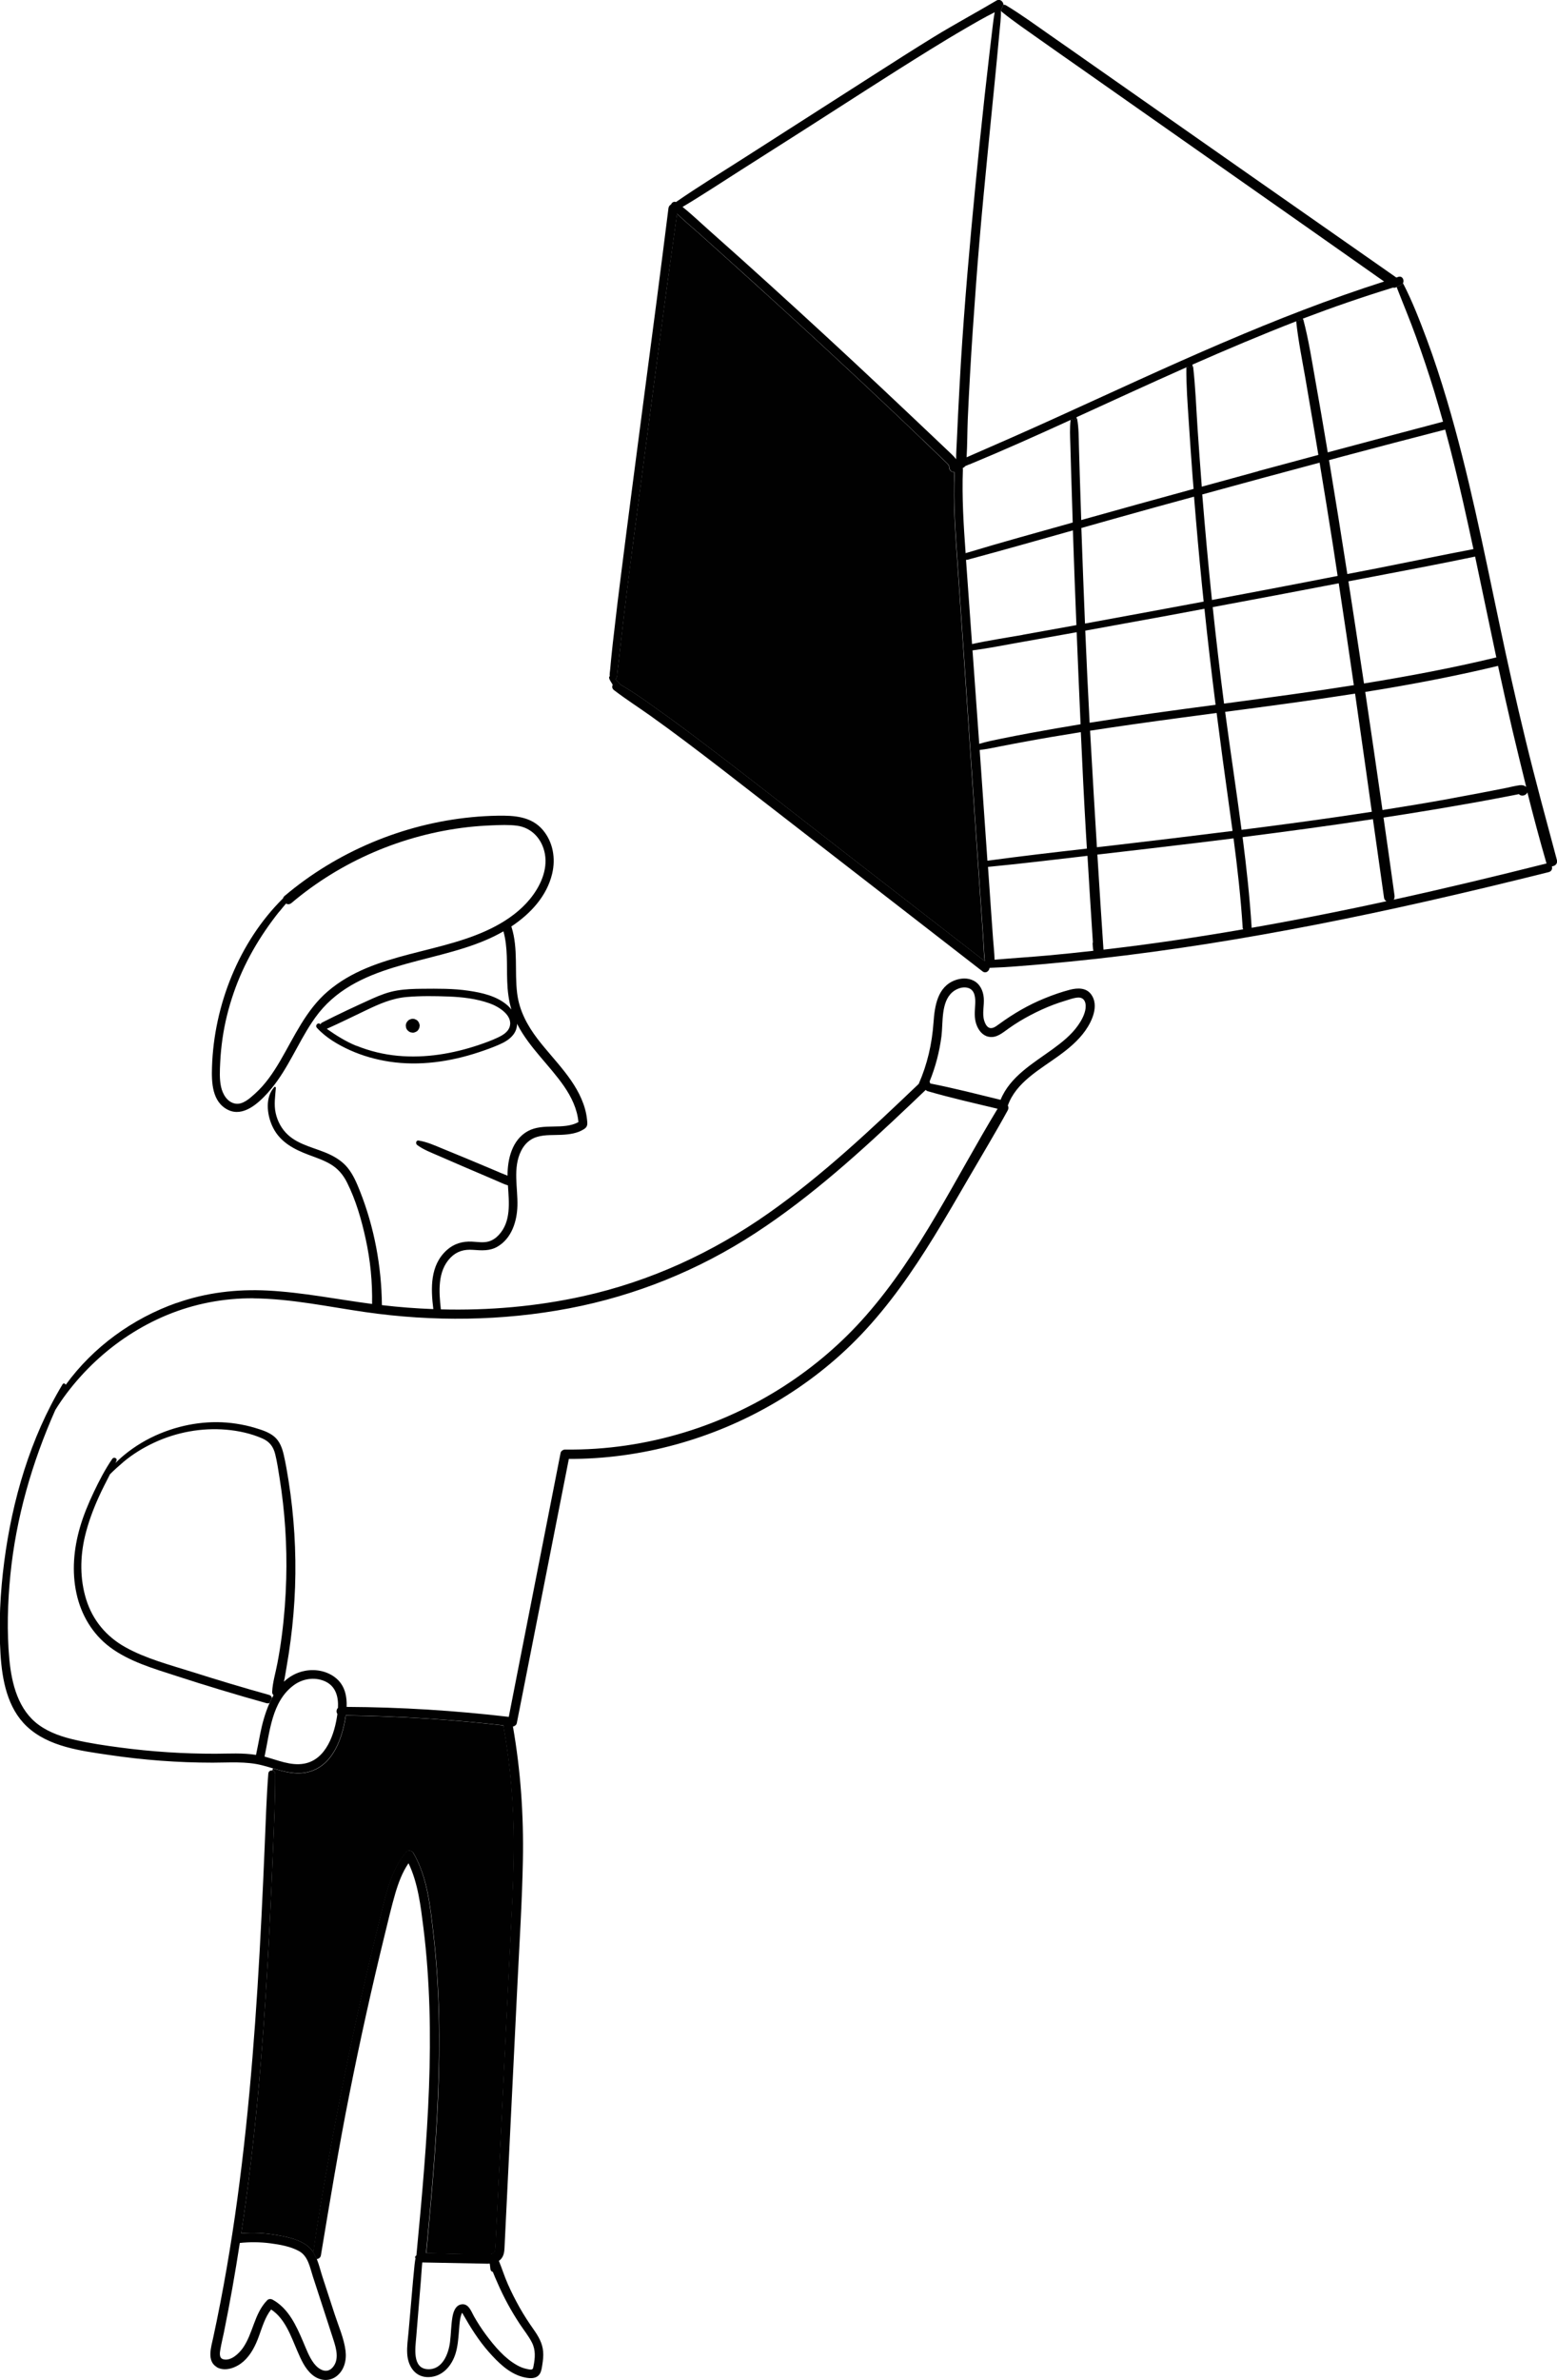
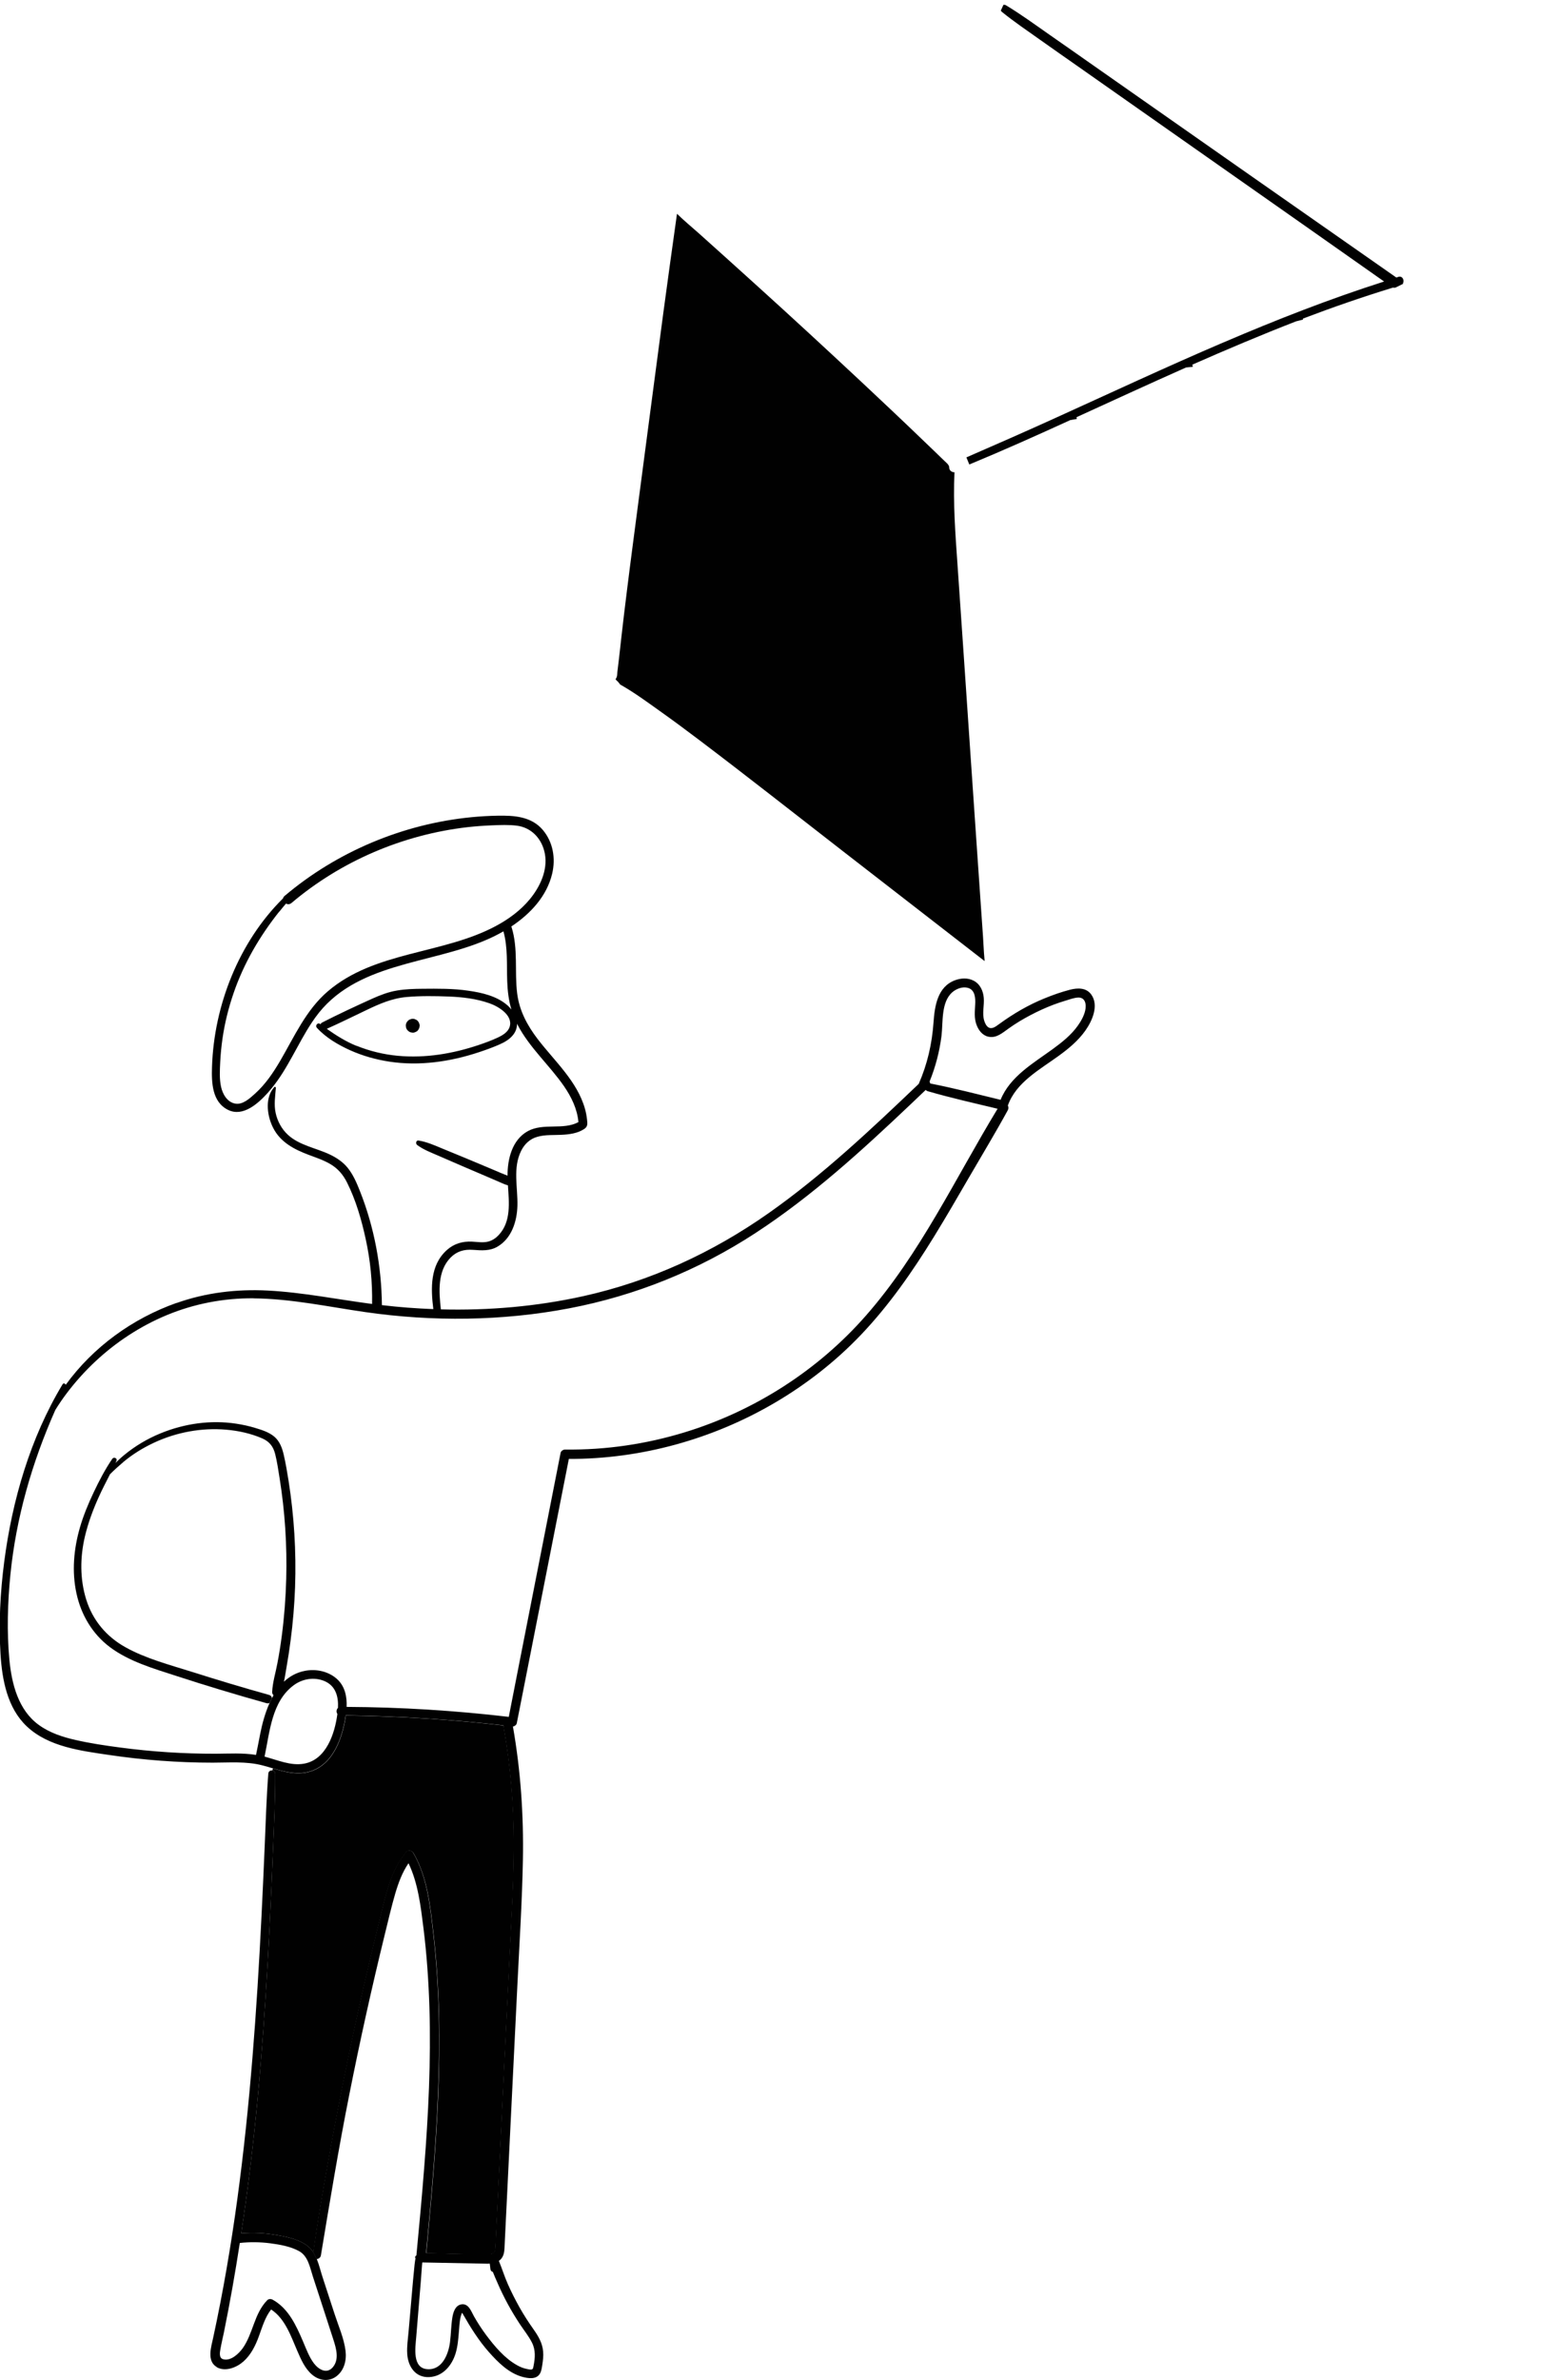
<svg xmlns="http://www.w3.org/2000/svg" id="Layer_1" viewBox="0 0 239.19 365.38">
  <defs>
    <style>.cls-1{fill:#010101;}</style>
  </defs>
  <g>
    <path class="cls-1" d="M151.22,147.52c-7.27-5.63-14.55-11.27-21.82-16.91-7.31-5.67-14.58-11.4-21.96-16.98-2.01-1.52-4.03-3.02-6.09-4.48-1.98-1.41-3.96-2.87-6.08-4.06-.05-.07-.1-.13-.15-.2-.11-.13-.22-.29-.36-.38-.07-.07-.14-.15-.2-.22,.08-.13,.15-.25,.19-.38,.07-.23,.07-.49,.09-.73,.08-.64,.16-1.28,.23-1.92,.14-1.15,.26-2.31,.39-3.46,.27-2.37,.55-4.74,.85-7.11,.59-4.77,1.23-9.53,1.85-14.3,1.25-9.47,2.49-18.95,3.75-28.43,.67-5.05,1.39-10.1,2.09-15.14,1.09,1.06,2.26,2.03,3.39,3.03,1.44,1.29,2.88,2.58,4.32,3.88,2.83,2.55,5.65,5.1,8.46,7.66,5.65,5.16,11.25,10.36,16.81,15.61,1.57,1.48,3.13,2.97,4.68,4.46,.76,.72,1.51,1.45,2.27,2.18,.39,.37,.77,.74,1.16,1.12,.26,.26,.73,.6,.73,1,0,.5,.42,.75,.81,.74-.23,4.76,.14,9.53,.47,14.28,.34,4.94,.68,9.89,1.02,14.83,.68,9.91,1.34,19.83,2.03,29.74,.19,2.74,.38,5.49,.57,8.24,.1,1.39,.19,2.77,.29,4.17,.08,1.12,.11,2.26,.22,3.39,.01,.12,.02,.24,.03,.35-.02,0-.04,.02-.05,.02Z" />
    <path class="cls-1" d="M187.98,52.56c8.08-3.46,16.27-6.67,24.65-9.34-4.01-2.82-8.02-5.64-12.03-8.46-7.79-5.47-15.58-10.94-23.37-16.4-3.87-2.72-7.73-5.43-11.61-8.15-1.96-1.38-3.93-2.74-5.88-4.13-1.95-1.39-3.95-2.73-5.81-4.24-.09-.07-.14-.14-.18-.22l.4-.88c.13-.02,.27,0,.42,.09,2.32,1.4,4.53,3.02,6.75,4.57,2.18,1.51,4.35,3.04,6.52,4.56l23.38,16.37c7.76,5.43,15.52,10.86,23.29,16.28,.11-.04,.22-.07,.32-.11,.63-.19,.95,.54,.69,1,0,.02,.02,.05,.03,.07l-1.02,.51c-.15,.09-.33,.13-.52,.07-4.67,1.43-9.3,3.03-13.87,4.77,.02,.04,.03,.07,.04,.11,0,0,0,.02,0,.03l-1.09,.28c-5.37,2.09-10.67,4.33-15.94,6.65,.04,.06,.07,.13,.08,.21,0,.04,.01,.08,.01,.11l-1.04,.11c-2.86,1.27-5.72,2.56-8.57,3.86-2.75,1.25-5.51,2.52-8.27,3.78,.02,.03,.03,.06,.04,.1,0,.06,.02,.11,.03,.16l-1,.17c-5.14,2.35-10.3,4.66-15.52,6.82l-.45-1.09c4.42-1.92,8.84-3.86,13.23-5.85,8.74-3.96,17.44-8.03,26.26-11.8Z" />
-     <path class="cls-1" d="M166.72,96.82c.2,4.71,.42,9.43,.67,14.14,6.43-1.03,12.89-1.9,19.35-2.76-.62-4.91-1.2-9.82-1.71-14.74-1.86,.35-3.71,.7-5.57,1.04-4.24,.78-8.48,1.55-12.73,2.32Zm-14.43,43.6c.09,1.26,.18,2.52,.27,3.77,.08,1.05,.2,2.11,.23,3.15,2.76-.24,5.52-.41,8.28-.66,2.3-.21,4.6-.45,6.9-.71-.09-.35-.09-.73-.12-1.09,0-.09,.02-.17,.04-.23-.29-4.42-.57-8.84-.83-13.26-5.09,.59-10.18,1.21-15.28,1.7,.17,2.44,.34,4.88,.51,7.32Zm4.81-42.96c2.75-.49,5.51-.99,8.26-1.49-.2-4.85-.38-9.69-.54-14.54-5.39,1.52-10.78,3.05-16.18,4.5-.09,.03-.17,.03-.24,.01,.06,.88,.13,1.76,.19,2.64,.24,3.43,.49,6.87,.74,10.3,2.56-.57,5.18-.95,7.77-1.41Zm-15.42-30c-1.55-1.49-3.12-2.99-4.68-4.46-5.56-5.25-11.16-10.45-16.81-15.61-2.81-2.57-5.63-5.12-8.46-7.66-1.44-1.29-2.88-2.58-4.32-3.88-1.13-1-2.3-1.98-3.39-3.03-.7,5.05-1.42,10.09-2.09,15.14-1.26,9.47-2.51,18.95-3.75,28.43-.63,4.76-1.26,9.53-1.85,14.3-.3,2.37-.58,4.74-.85,7.11-.14,1.16-.25,2.31-.39,3.46-.08,.64-.16,1.28-.23,1.92-.03,.24-.03,.5-.09,.73-.04,.13-.12,.26-.19,.38,.07,.08,.13,.15,.2,.22,.14,.1,.25,.25,.36,.38,.05,.07,.1,.13,.15,.2,2.12,1.19,4.1,2.65,6.08,4.06,2.06,1.46,4.08,2.97,6.09,4.48,7.38,5.58,14.65,11.31,21.96,16.98,7.27,5.64,14.55,11.28,21.82,16.91,.02,0,.04-.02,.05-.02-.01-.12-.02-.24-.03-.35-.11-1.13-.14-2.27-.22-3.39-.1-1.39-.19-2.78-.29-4.17-.19-2.75-.38-5.49-.57-8.24-.69-9.92-1.35-19.83-2.03-29.74-.34-4.94-.68-9.89-1.02-14.83-.33-4.75-.7-9.52-.47-14.28-.39,.01-.8-.24-.81-.74,0-.4-.47-.74-.73-1-.39-.38-.77-.75-1.16-1.12-.75-.73-1.51-1.45-2.27-2.18Zm24.38,44.94c-.23,.04-.46,.07-.68,.11-2.59,.41-5.19,.85-7.77,1.33-1.33,.24-2.65,.49-3.97,.75-1.04,.21-2.09,.43-3.14,.55,.07,1.03,.15,2.07,.22,3.1,.33,4.63,.65,9.26,.97,13.9,5.09-.69,10.19-1.28,15.28-1.86-.05-.76-.1-1.53-.14-2.3-.3-5.18-.56-10.37-.79-15.56Zm-2.05-15.09c-2.54,.46-5.09,.91-7.63,1.36-2.32,.41-4.64,.88-6.98,1.18,.35,4.78,.69,9.56,1.03,14.35,1.12-.34,2.27-.57,3.41-.8,1.47-.3,2.95-.59,4.42-.86,2.57-.48,5.16-.92,7.74-1.35-.21-4.71-.41-9.42-.6-14.13-.47,.09-.93,.17-1.39,.25Zm-20.01-29.65c.71,.67,1.42,1.35,2.14,2.03,.28,.27,.54,.53,.74,.82,0-1.08,.09-2.16,.13-3.23,.06-1.29,.12-2.57,.18-3.85,.13-2.58,.27-5.16,.42-7.74,.56-9.1,1.36-18.18,2.24-27.25,.44-4.57,.91-9.14,1.41-13.7,.25-2.28,.51-4.56,.78-6.85,.14-1.12,.27-2.25,.4-3.37,.11-.88,.2-1.77,.37-2.64-1.57,.78-3.1,1.67-4.61,2.55-1.78,1.03-3.54,2.1-5.29,3.18-6.47,4-12.84,8.15-19.25,12.24-3.25,2.07-6.51,4.14-9.76,6.21-3.01,1.91-5.99,3.89-9.05,5.71,1.44,1.14,2.78,2.44,4.15,3.65,1.64,1.45,3.27,2.91,4.9,4.37,5.81,5.22,11.56,10.48,17.28,15.8,2.85,2.66,5.7,5.33,8.53,8.01,1.43,1.36,2.86,2.7,4.29,4.06Zm40.91,24.7c-.08-.81-.17-1.61-.25-2.42-.46-4.56-.86-9.12-1.23-13.69-2.04,.56-4.07,1.11-6.11,1.67-3.73,1.03-7.46,2.09-11.2,3.14,.02,.36,.03,.71,.04,1.07,.16,4.53,.33,9.07,.52,13.6,6.08-1.11,12.16-2.24,18.23-3.37Zm5.99,50.01c-.29-4.57-.8-9.12-1.4-13.66-1.81,.23-3.63,.45-5.44,.67-5.16,.62-10.32,1.23-15.48,1.82,.3,4.87,.61,9.73,.94,14.59,.33-.04,.65-.07,.98-.11,6.85-.81,13.68-1.83,20.48-3.01-.05-.09-.08-.19-.09-.31Zm-1.55-14.79c-.18-1.35-.37-2.7-.56-4.06-.66-4.68-1.29-9.37-1.89-14.06-1.93,.25-3.87,.51-5.8,.77-4.55,.61-9.1,1.25-13.64,1.95,.04,.59,.06,1.18,.1,1.76,.3,5.38,.62,10.76,.95,16.13,.9-.11,1.81-.21,2.72-.31,6.05-.71,12.09-1.43,18.12-2.19Zm45.31-5.97c-.12,.33-.48,.56-.86,.53-.19-.01-.35-.1-.46-.22,0,0-.02,0-.03,0-.13,.03-.25,.05-.38,.08-.38,.08-.75,.15-1.13,.22-.75,.15-1.5,.29-2.26,.43-1.51,.29-3.02,.56-4.53,.82-2.96,.53-5.92,1.02-8.88,1.49-1.2,.19-2.39,.38-3.59,.56,.57,3.99,1.14,7.97,1.69,11.96,.03,.23-.01,.45-.12,.64,7.86-1.72,15.68-3.6,23.48-5.56,0,0,0,0,0,0-.02-.04-.04-.09-.05-.14-1.04-3.58-2-7.19-2.91-10.81Zm-46.61-13.59c3.48-.47,6.97-.93,10.44-1.42,3.17-.44,6.33-.91,9.49-1.41-.75-5.21-1.53-10.43-2.32-15.64-6.45,1.24-12.91,2.46-19.36,3.66,.52,4.94,1.1,9.87,1.74,14.8Zm-3.36-32.12c.44,5.41,.93,10.81,1.49,16.21,3.38-.64,6.77-1.27,10.15-1.92,3.06-.58,6.11-1.18,9.16-1.77-.24-1.55-.47-3.1-.71-4.65-.66-4.25-1.36-8.5-2.06-12.74-6.02,1.6-12.02,3.23-18.03,4.88Zm20.95,49.49c1.7-.25,3.4-.5,5.1-.76-.3-2.09-.59-4.18-.88-6.28-.56-3.96-1.12-7.91-1.69-11.86-6.64,1.04-13.3,1.92-19.96,2.8,.8,6.04,1.73,12.07,2.52,18.11,4.98-.63,9.94-1.29,14.91-2.01Zm20.71-41.1c-.51-2.4-1.04-4.8-1.58-7.19-.85-3.73-1.76-7.46-2.76-11.15-5.32,1.37-10.64,2.76-15.95,4.18-.63,.17-1.26,.34-1.89,.51,.97,5.83,1.9,11.66,2.81,17.49,1.58-.31,3.17-.61,4.75-.92,4.88-.96,9.74-1.98,14.62-2.91Zm-15.44,41.47c-6.66,1.01-13.34,1.91-20.02,2.76,.59,4.61,1.1,9.24,1.39,13.88,0,.02,0,.03,0,.04,4-.7,7.99-1.45,11.96-2.25,2.92-.58,5.84-1.2,8.75-1.83-.19-.12-.34-.29-.37-.51-.57-4.03-1.14-8.06-1.71-12.09Zm18.88-24.81s.05,0,.08-.01c-1.1-5.16-2.16-10.33-3.26-15.49-5.49,1.15-11.01,2.18-16.52,3.24-.98,.19-1.96,.38-2.94,.56,.7,4.54,1.4,9.08,2.08,13.63,.11,.68,.2,1.37,.31,2.05,6.79-1.1,13.56-2.37,20.24-3.98Zm-6.94,21.64c2.83-.51,5.65-1.05,8.47-1.61,.71-.15,1.42-.33,2.14-.43,.35-.05,.75,.03,1,.27-.73-2.94-1.44-5.88-2.14-8.82-.76-3.25-1.48-6.51-2.19-9.78-.01,0-.03,.02-.05,.02-5.77,1.39-11.61,2.53-17.47,3.52-.96,.16-1.92,.32-2.88,.47,.9,6.04,1.78,12.09,2.65,18.13,3.5-.55,6.99-1.13,10.47-1.76Zm-29.57-50.26c3.08-.83,6.16-1.66,9.25-2.49-.18-1.08-.36-2.16-.54-3.24-.48-2.86-.97-5.71-1.46-8.56-.51-2.9-1.1-5.8-1.41-8.73l1.09-.28c.84,3.16,1.33,6.41,1.9,9.62,.58,3.23,1.14,6.47,1.68,9.71,.06,.36,.12,.73,.18,1.09,5.9-1.58,11.8-3.15,17.71-4.71-.44-1.56-.89-3.13-1.36-4.68-.85-2.79-1.79-5.57-2.78-8.32-.93-2.59-2-5.12-2.99-7.68l1.02-.51c1.41,2.74,2.53,5.65,3.61,8.53,1.15,3.08,2.16,6.21,3.1,9.36,3.35,11.28,5.63,22.83,8.06,34.33,1.26,5.99,2.59,11.97,4.04,17.91,1.49,6.15,3.16,12.24,4.79,18.34,.16,.59-.3,.96-.77,.98,.11,.35-.02,.77-.48,.89-6.26,1.56-12.52,3.07-18.81,4.49-11.16,2.52-22.38,4.75-33.68,6.53-5.61,.88-11.24,1.65-16.89,2.28-2.81,.31-5.63,.59-8.45,.84-2.68,.23-5.38,.47-8.07,.56-.07,.5-.58,.92-1.08,.54-4.19-3.24-8.37-6.49-12.55-9.73-7.42-5.74-14.83-11.49-22.25-17.24-3.59-2.79-7.19-5.59-10.83-8.32-1.79-1.35-3.6-2.67-5.42-3.97-1.85-1.31-3.77-2.54-5.57-3.92-.3-.23-.32-.55-.2-.79-.02-.05-.04-.09-.06-.14-.09-.14-.17-.28-.26-.42-.11-.19-.22-.37-.23-.59,0-.09,.05-.16,.11-.21,0-.03-.02-.07-.02-.1-.02-.31,.06-.65,.08-.96,.06-.64,.11-1.29,.18-1.93,.13-1.35,.29-2.69,.45-4.04,.3-2.66,.62-5.31,.96-7.97,1.19-9.48,2.45-18.95,3.68-28.42,.62-4.77,1.25-9.54,1.88-14.31,.62-4.7,1.2-9.41,1.8-14.11,.04-.28,.2-.47,.4-.57,.11-.29,.43-.51,.75-.37,3.48-2.41,7.11-4.62,10.68-6.91,6.5-4.16,13-8.32,19.5-12.48,3.14-2.01,6.28-4.02,9.45-5.97,3.17-1.94,6.43-3.69,9.62-5.58,.53-.31,1.03,.16,1.07,.64l-.4,.88c.03,1.18-.13,2.36-.24,3.53-.12,1.28-.24,2.57-.36,3.85-.24,2.54-.5,5.08-.75,7.62-.9,9.1-1.83,18.2-2.49,27.32-.33,4.51-.65,9.03-.9,13.55-.13,2.29-.25,4.57-.35,6.86-.08,1.95-.06,3.92-.18,5.86l.45,1.09c-.22,.1-.44,.19-.66,.28-.1,.14-.24,.24-.39,.29,.01,.06,.03,.13,.03,.21-.16,4.29,.11,8.58,.42,12.87,.03-.01,.05-.02,.08-.03,5.36-1.62,10.78-3.11,16.17-4.62,.07-.02,.14-.04,.2-.06,0-.03,0-.05,0-.08-.09-2.65-.17-5.31-.25-7.96-.04-1.3-.07-2.59-.11-3.89-.04-1.28-.11-2.56,.04-3.83l1-.17c.26,1.42,.24,2.89,.28,4.33,.04,1.49,.09,2.98,.13,4.47,.07,2.25,.14,4.5,.22,6.75,5.75-1.61,11.5-3.21,17.26-4.78-.05-.61-.1-1.23-.15-1.84-.21-2.82-.41-5.64-.59-8.47-.18-2.78-.4-5.57-.37-8.35l1.04-.11c.36,3.14,.47,6.31,.68,9.47,.2,2.99,.42,5.97,.65,8.96,2.89-.79,5.79-1.59,8.68-2.38Z" />
  </g>
  <g>
    <path class="cls-1" d="M77.38,265.14c1.05,5.93,1.57,11.93,1.56,17.95,0,6.04-.4,12.07-.69,18.09-.59,12.15-1.19,24.31-1.77,36.46-.09,1.69-.17,3.38-.25,5.07-.05,.84-.06,1.69-.13,2.53-.06,.73-.44,.84-1.12,.85-3.16,.03-6.33-.1-9.49-.17,.75-8.04,1.49-16.08,1.82-24.15,.34-8.26,.24-16.55-.7-24.76-.49-4.22-.92-8.78-3.09-12.52-.2-.34-.77-.54-1.07-.19-2.41,2.84-3.15,6.56-4.02,10.08-1.04,4.18-2.03,8.36-2.98,12.56-1.86,8.31-3.55,16.67-5.05,25.06-.82,4.58-1.61,9.18-2.26,13.8-.16-.25-.34-.49-.55-.69-1.31-1.27-3.45-1.69-5.18-1.99-1.78-.31-3.56-.38-5.36-.24,.27-1.78,.53-3.57,.77-5.35,1.87-13.79,2.88-27.67,3.58-41.56,.2-3.94,.37-7.88,.53-11.82,.16-3.94,.36-7.88,.34-11.82,0-.31-.21-.48-.43-.52l.09-.31c1.74,.51,3.52,1,5.32,.58,3.81-.87,5.32-5.06,5.85-8.5,0-.07,.02-.14,.03-.21,8.1,.11,16.18,.6,24.23,1.53,0,.07,0,.15,.01,.23Z" />
    <path class="cls-1" d="M63.84,156.51c.13,.05,.25,.13,.34,.24,.1,.1,.17,.22,.21,.35,.06,.13,.09,.26,.08,.4-.02,.1-.04,.19-.05,.28-.03,.09-.07,.17-.12,.24-.01,.03-.02,.05-.03,.07-.05,.06-.1,.11-.14,.17-.07,.07-.15,.11-.24,.15-.08,.04-.16,.08-.25,.1-.14,.04-.28,.04-.41,0-.15-.01-.28-.06-.4-.14-.07-.06-.14-.12-.21-.18-.13-.14-.21-.29-.25-.47-.01-.09-.02-.19-.03-.28,0-.19,.07-.37,.17-.54,.06-.07,.12-.14,.18-.21,.1-.1,.22-.17,.35-.2,.13-.06,.26-.09,.4-.08,.15,0,.28,.04,.41,.11Z" />
    <path class="cls-1" d="M37.25,360.56c1.65-2.3,1.77-5.34,3.8-7.42,.22-.23,.59-.22,.84-.08,2.44,1.36,3.61,3.96,4.66,6.41,.49,1.14,.93,2.38,1.68,3.37,.72,.94,1.98,1.7,2.92,.56,.98-1.19,.5-2.85,.08-4.16-.51-1.61-1.05-3.21-1.56-4.81-.54-1.64-1.08-3.29-1.61-4.94-.46-1.41-.72-3.11-2.12-3.89-1.3-.72-2.98-1.01-4.43-1.2-1.55-.2-3.12-.22-4.67-.05-.71,4.61-1.52,9.2-2.45,13.77-.18,.84-.38,1.68-.53,2.53-.09,.5-.24,1.34,.39,1.54,1.16,.36,2.4-.81,3.01-1.65Zm-3.95,2.84c-1.58-.93-.85-3.11-.55-4.51,3.07-14.16,4.85-28.54,6.03-42.97,.59-7.22,1.03-14.45,1.39-21.68,.18-3.66,.35-7.32,.5-10.98,.16-3.65,.26-7.32,.55-10.97,.03-.38,.35-.53,.63-.48,.23,.04,.43,.21,.43,.52,.02,3.94-.18,7.88-.34,11.82-.16,3.94-.33,7.88-.53,11.82-.7,13.89-1.71,27.77-3.58,41.56-.24,1.78-.5,3.57-.77,5.35,1.79-.14,3.58-.07,5.36,.24,1.73,.3,3.88,.72,5.18,1.99,.21,.2,.39,.44,.55,.69l.53,1.05c.37,.92,.6,1.94,.89,2.8,.61,1.88,1.23,3.76,1.84,5.64,.59,1.81,1.43,3.69,1.67,5.59,.19,1.48-.2,3.08-1.47,3.99-1.17,.83-2.61,.59-3.66-.3-1.11-.94-1.7-2.32-2.27-3.63-.99-2.28-1.87-4.96-4.03-6.38-.94,1.2-1.37,2.72-1.89,4.14-.52,1.42-1.22,2.84-2.38,3.86-1.04,.91-2.78,1.62-4.1,.85Z" />
    <path class="cls-1" d="M40.94,261.48c-4.65-1.3-9.28-2.69-13.88-4.19-3.48-1.13-7.21-2.2-10.18-4.42-2.69-2.02-4.42-4.96-5.13-8.23-.74-3.38-.42-6.87,.54-10.17,.54-1.85,1.28-3.63,2.11-5.38,.84-1.77,1.75-3.52,2.86-5.14,.22-.31,.8-.08,.64,.3-.06,.12-.12,.24-.17,.36,.25-.25,.49-.48,.75-.71l.48,.55c-.7,.59-1.4,1.22-2.06,1.88-.6,1.19-1.23,2.37-1.77,3.59-.86,1.91-1.59,3.89-2.08,5.94-.75,3.18-.79,6.54,.19,9.69,1,3.21,3.1,5.71,6.03,7.34,3.18,1.77,6.84,2.71,10.28,3.8,3.91,1.24,7.84,2.42,11.79,3.52,.28,.08,.41,.27,.44,.49l-.36,.73c-.13,.07-.29,.1-.48,.05Z" />
    <path class="cls-1" d="M151.84,159.16c-.93-.2-1.54-1.02-1.84-1.87-.37-1.02-.24-2.03-.19-3.09,.05-.95,0-2.2-1.09-2.53-.82-.25-1.79,.12-2.41,.65-1.78,1.54-1.42,4.66-1.68,6.76-.31,2.4-.92,4.74-1.83,6.97,.05,.09,.09,.19,.1,.29h0c3.63,.71,7.22,1.64,10.81,2.51,1.46-3.59,5.03-5.62,8.04-7.81,1.41-1.03,2.82-2.15,3.83-3.58,.49-.69,.94-1.48,1.13-2.32,.21-.92,.04-2.07-1.15-1.99-.63,.05-1.27,.29-1.86,.47-.63,.19-1.26,.4-1.87,.63-1.21,.46-2.39,1-3.53,1.6-1.16,.61-2.28,1.28-3.34,2.04-.93,.65-1.88,1.54-3.11,1.27Zm-86.15,204.57c2.25,.13,3.21-2.32,3.44-4.16,.16-1.25,.16-2.52,.36-3.76,.13-.82,.45-1.9,1.42-2.04,1.07-.15,1.47,1.06,1.88,1.8,.58,1.03,1.22,2.01,1.92,2.95,1.29,1.71,2.79,3.51,4.69,4.58,.48,.28,1.01,.49,1.56,.6,.21,.04,.6,.15,.79,.04,.17-.09,.17-.31,.21-.49,.25-1.24,.35-2.47-.25-3.63-.51-1-1.24-1.89-1.86-2.83-.65-.99-1.27-2.01-1.84-3.06-.57-1.05-1.09-2.11-1.56-3.2-.25-.56-.51-1.15-.74-1.74-.19-.04-.34-.18-.37-.43-.04-.28-.07-.56-.1-.84-.37,.03-.74,0-1.1,0-3.09-.06-6.18-.12-9.27-.18-.02,.2-.04,.39-.05,.55-.05,.73-.1,1.46-.16,2.19-.24,2.91-.48,5.83-.72,8.74-.13,1.58-.64,4.77,1.74,4.91Zm-10.92-203.18c2.03,.82,4.17,1.34,6.35,1.54,4.22,.39,8.46-.32,12.45-1.67,.98-.33,1.97-.69,2.9-1.13,.74-.35,1.56-.82,1.82-1.64,.56-1.77-1.71-3.13-3.07-3.61-2.03-.72-4.18-.97-6.32-1.05-2.11-.08-4.27-.11-6.38,.07-2.29,.19-4.27,1.07-6.31,2.05-2,.95-3.99,1.94-6.01,2.84,1.44,1.01,2.9,1.94,4.57,2.62Zm-14.13,109.13c1.98,.52,4.03,1.46,6.09,1.08,3.39-.62,4.7-4.6,5.1-7.63-.2-.27-.16-.69,.09-.93,.09-1.72-.34-3.4-2.11-4.13-1.57-.64-3.36-.34-4.71,.67-3.36,2.5-3.65,7.13-4.46,10.95Zm2.25-129.72c-3.01,3.79-5.44,7.94-7.01,12.52-.78,2.27-1.36,4.6-1.7,6.97-.17,1.2-.29,2.4-.35,3.6-.06,1.26-.14,2.58,.13,3.81,.25,1.12,.94,2.35,2.18,2.57,1.15,.21,2.25-.82,3.04-1.53,1.59-1.43,2.78-3.19,3.86-5.03,2.18-3.73,3.96-7.8,7.31-10.67,7.26-6.21,17.61-5.66,25.78-10.01,1.99-1.06,3.84-2.41,5.28-4.16,1.55-1.89,2.75-4.42,2.3-6.93-.41-2.25-1.99-4.04-4.31-4.34-1.26-.16-2.56-.1-3.82-.05-1.25,.05-2.5,.14-3.75,.28-9.92,1.14-19.44,5.2-27.06,11.65-.28,.23-.59,.22-.83,.08-.35,.41-.69,.81-1.02,1.23Zm-3.91,59.36c-4.59-.04-9.14,.83-13.38,2.59-4.06,1.69-7.78,4.13-10.99,7.14-1.59,1.49-3.07,3.14-4.39,4.89-.61,.81-1.18,1.65-1.72,2.52-3.58,8.07-6.04,16.56-6.91,25.36-.42,4.29-.55,8.67-.15,12.96,.35,3.72,1.37,7.8,4.58,10.08,1.66,1.19,3.62,1.82,5.59,2.27,2.24,.51,4.52,.85,6.8,1.15,4.88,.65,9.79,.97,14.71,.96,2.07-.01,4.16-.15,6.21,.18,.23-1.06,.42-2.12,.63-3.17,.3-1.53,.75-3.24,1.45-4.8l.36-.73c.09-.16,.17-.32,.25-.47-.13-.11-.22-.27-.21-.51,.07-1.47,.53-2.93,.8-4.37,.27-1.41,.5-2.82,.68-4.24,.38-2.89,.6-5.81,.68-8.72,.14-5.18-.2-10.37-1.02-15.49-.2-1.23-.37-2.46-.67-3.66-.29-1.17-.87-1.94-1.99-2.43-1.74-.76-3.67-1.18-5.56-1.34-3.76-.32-7.61,.39-11.03,1.98-1.7,.79-3.32,1.78-4.76,2.99l-.48-.55c.19-.17,.38-.33,.57-.49,1.7-1.41,3.62-2.55,5.66-3.38,3.65-1.49,7.69-2.07,11.6-1.47,.99,.15,1.96,.36,2.91,.65,1.02,.31,2.13,.65,2.95,1.35,.83,.71,1.2,1.74,1.44,2.78,.3,1.31,.53,2.65,.74,3.98,.85,5.39,1.19,10.87,1,16.31-.1,2.76-.33,5.51-.69,8.24-.18,1.36-.38,2.71-.62,4.06-.13,.73-.24,1.49-.4,2.24,.87-.81,1.91-1.41,3.2-1.66,1.71-.34,3.61,.05,4.94,1.24,1.24,1.12,1.55,2.7,1.49,4.29,8.33,.04,16.64,.56,24.91,1.53,.55-2.81,1.1-5.62,1.65-8.43,2.1-10.7,4.21-21.4,6.31-32.1,.06-.31,.43-.52,.72-.51,6.24,.08,12.46-.84,18.42-2.67,10.68-3.28,20.41-9.5,27.78-17.91,8.31-9.47,13.71-21.04,20.21-31.74-3.59-.86-7.2-1.67-10.75-2.7-.13-.04-.22-.11-.29-.19-.77,.73-1.54,1.47-2.32,2.21-7.5,7.11-15.18,14.12-23.86,19.78-8.71,5.68-18.37,9.59-28.59,11.54-10.29,1.96-20.95,2.07-31.31,.58-5.71-.82-11.39-2.06-17.19-2.11Zm-11.84,.72c4.5-1.6,9.23-2.15,13.98-1.91,5.39,.28,10.69,1.36,16.04,2.06,.06-3.38-.26-6.69-.99-10.01-.64-2.94-1.51-5.95-2.86-8.64-.6-1.2-1.41-2.15-2.57-2.83-1.04-.61-2.19-.99-3.31-1.41-2.23-.84-4.33-1.92-5.46-4.13-.89-1.72-1.28-4.32-.08-5.97,.08-.11,.16-.21,.25-.31,.08-.09,.24,0,.24,.11-.1,1.29-.32,2.6-.03,3.88,.28,1.27,.92,2.46,1.88,3.34,1.75,1.62,4.31,2.02,6.41,3.01,1.06,.5,2.05,1.16,2.78,2.07,.86,1.07,1.39,2.34,1.89,3.6,2.19,5.54,3.3,11.51,3.36,17.47,2.62,.31,5.26,.51,7.9,.61-.4-3.19-.52-6.74,2.08-9.07,1.09-.98,2.41-1.36,3.85-1.29,.86,.04,1.75,.21,2.59-.03,.6-.18,1.12-.54,1.54-1,1.91-2.05,1.57-4.97,1.4-7.61-.52-.14-1.01-.39-1.51-.6-.6-.26-1.2-.51-1.79-.77-1.19-.51-2.39-1.02-3.58-1.53-1.23-.54-2.46-1.07-3.69-1.6-1.12-.49-2.41-.97-3.38-1.7-.26-.2-.18-.74,.22-.68,1.24,.19,2.5,.75,3.65,1.23,1.2,.49,2.4,.99,3.6,1.48,1.24,.51,2.47,1.03,3.7,1.55,.6,.26,1.2,.51,1.79,.76,.3,.13,.62,.24,.93,.37-.01-2.56,.71-5.52,3.13-6.84,2.4-1.3,5.42-.11,7.76-1.38-.18-2.02-1.08-3.86-2.22-5.52-2.25-3.24-5.29-5.9-7.13-9.42-.03-.06-.05-.11-.08-.17,0,.57-.16,1.15-.57,1.68-.54,.71-1.34,1.17-2.15,1.52-1.02,.45-2.08,.83-3.14,1.18-4.39,1.46-9.14,2.15-13.74,1.45-2.09-.32-4.13-.89-6.06-1.76-1.84-.83-3.73-1.94-5.1-3.45-.13-.15-.12-.33-.03-.47,.11-.17,.32-.26,.52-.12,.03,.02,.06,.04,.08,.06,.05-.11,.13-.21,.27-.28,2.53-1.29,5.13-2.5,7.72-3.67,1.21-.54,2.44-1.01,3.75-1.23,1.29-.22,2.6-.26,3.91-.27,2.36-.02,4.74-.05,7.08,.3,2.08,.3,4.32,.81,5.95,2.21,.24,.2,.45,.43,.64,.67-.41-1.4-.59-2.85-.64-4.34-.09-2.57,.11-5.17-.58-7.66-.86,.5-1.74,.93-2.62,1.31-8.78,3.8-20.25,3.47-26.31,11.96-.17,.23-.33,.47-.49,.71-2.19,3.29-3.67,7.05-6.19,10.12-.21,.26-.42,.5-.64,.75-1.45,1.59-3.75,3.68-6.04,2.57-2.48-1.21-2.56-4.21-2.48-6.6,.3-9.44,4.13-19.18,10.91-25.88,.03-.13,.11-.26,.24-.37,1.01-.85,2.04-1.66,3.11-2.43,8.57-6.17,19-9.69,29.57-9.89,2.57-.05,5.24,.1,7.01,2.21,1.56,1.86,1.97,4.35,1.42,6.68-.82,3.47-3.33,6.16-6.28,8.12,.02,.03,.03,.06,.04,.1,1.04,3.31,.44,6.78,.86,10.17,.33,2.65,1.55,4.91,3.15,7.01,2.6,3.39,6.08,6.48,7.27,10.72,.15,.53,.25,1.07,.31,1.61,.07,.64,.15,1.11-.45,1.49-1.02,.66-2.25,.82-3.44,.88-1.24,.06-2.51-.04-3.72,.3-1.15,.31-2,1.12-2.52,2.18-1.29,2.61-.49,5.62-.56,8.39-.06,2.39-.87,5.01-3.05,6.29-1.18,.7-2.46,.6-3.77,.5-1.36-.1-2.48,.21-3.45,1.19-2.04,2.09-1.79,5.26-1.49,7.95,7.34,.19,14.71-.44,21.88-2.03,10.29-2.28,19.83-6.67,28.45-12.73,8.32-5.85,15.74-12.86,23.08-19.86,1.32-3.01,2.04-6.15,2.27-9.42,.18-2.52,.6-5.46,3.28-6.48,.93-.35,1.99-.41,2.89,.06,.99,.52,1.46,1.56,1.55,2.63,.1,1.16-.27,2.35,.06,3.48,.12,.4,.34,.91,.74,1.1,.54,.25,1.11-.23,1.52-.52,2.2-1.61,4.54-2.98,7.07-4,1.25-.51,2.54-.96,3.84-1.3,1.17-.3,2.51-.35,3.29,.74,1.2,1.69,.13,4.06-.92,5.54-1.09,1.54-2.56,2.76-4.08,3.86-2.88,2.1-6.58,4.08-7.82,7.64,.11,.21,.13,.46-.01,.72-1.89,3.46-3.94,6.84-5.92,10.25-1.78,3.07-3.55,6.13-5.41,9.15-3.29,5.34-6.89,10.53-11.23,15.08-3.88,4.07-8.35,7.56-13.2,10.41-9.55,5.61-20.59,8.67-31.67,8.64-.56,2.82-1.12,5.65-1.67,8.48-2.11,10.7-4.22,21.4-6.33,32.1-.05,.25-.33,.47-.59,.5,1.19,6.78,1.66,13.65,1.53,20.53-.12,6.29-.52,12.57-.83,18.85-.31,6.3-.62,12.61-.93,18.91l-.92,18.78c-.04,.82-.08,1.65-.12,2.47-.03,.63-.02,1.3-.32,1.86-.15,.28-.35,.49-.57,.64,.49,1.18,.86,2.41,1.38,3.57,.54,1.22,1.15,2.42,1.8,3.58,.66,1.17,1.39,2.29,2.16,3.38,.73,1.04,1.36,2.1,1.46,3.4,.06,.66-.02,1.31-.12,1.97-.08,.47-.13,1-.38,1.42-.56,.93-1.81,.72-2.7,.48-2.1-.58-3.75-2.24-5.15-3.82-1.56-1.77-2.78-3.72-3.95-5.77-.14-.25-.14-.33-.25-.03-.09,.26-.15,.49-.2,.76-.1,.63-.14,1.28-.19,1.91-.09,1.13-.18,2.27-.51,3.36-.58,1.88-1.98,3.54-4.06,3.63-2.13,.1-3.26-1.65-3.37-3.58-.07-1.11,.1-2.23,.2-3.32,.11-1.3,.23-2.59,.34-3.89,.12-1.34,.23-2.67,.35-4.01,.06-.69,.13-1.38,.2-2.06,.03-.29,.05-.58,.1-.87,.02-.12,.05-.4,.09-.49h0c-.14-.18-.05-.36,.13-.46,.43-4.5,.85-9,1.2-13.51,.64-8.15,1.05-16.34,.8-24.52-.13-4.1-.41-8.19-.92-12.26-.42-3.33-.82-6.85-2.29-9.92-.96,1.39-1.55,3.01-2.03,4.62-.61,2.09-1.1,4.22-1.62,6.33-1.99,8.12-3.8,16.28-5.43,24.48-1.64,8.23-3.01,16.5-4.38,24.77-.06,.36-.36,.55-.66,.57l-.53-1.05c.65-4.61,1.44-9.21,2.26-13.8,1.5-8.39,3.18-16.75,5.05-25.06,.94-4.2,1.94-8.38,2.98-12.56,.87-3.52,1.61-7.24,4.02-10.08,.3-.36,.87-.15,1.07,.19,2.17,3.74,2.6,8.3,3.09,12.52,.94,8.22,1.05,16.51,.7,24.76-.33,8.07-1.07,16.11-1.82,24.15,3.16,.07,6.33,.2,9.49,.17,.68,0,1.06-.12,1.12-.85,.07-.84,.08-1.69,.13-2.53,.08-1.69,.16-3.38,.25-5.07,.59-12.15,1.18-24.31,1.77-36.46,.29-6.02,.68-12.05,.69-18.09,0-6.02-.51-12.02-1.56-17.95-.02-.08-.02-.16-.01-.23-8.04-.92-16.13-1.42-24.23-1.53,0,.07-.02,.14-.03,.21-.53,3.44-2.04,7.62-5.85,8.5-1.8,.41-3.58-.07-5.32-.58-.54-.16-1.08-.32-1.62-.46-2.49-.64-5.07-.41-7.61-.41-5.33,0-10.65-.4-15.91-1.18-4.33-.64-9.3-1.24-12.64-4.38-3.01-2.83-3.8-7.15-4.05-11.1-.29-4.72-.04-9.49,.57-14.18,1.23-9.46,4.01-19.03,8.96-27.24,.14-.24,.41-.13,.49,.07,4.21-5.8,10.25-10.17,17.02-12.57Z" />
  </g>
</svg>